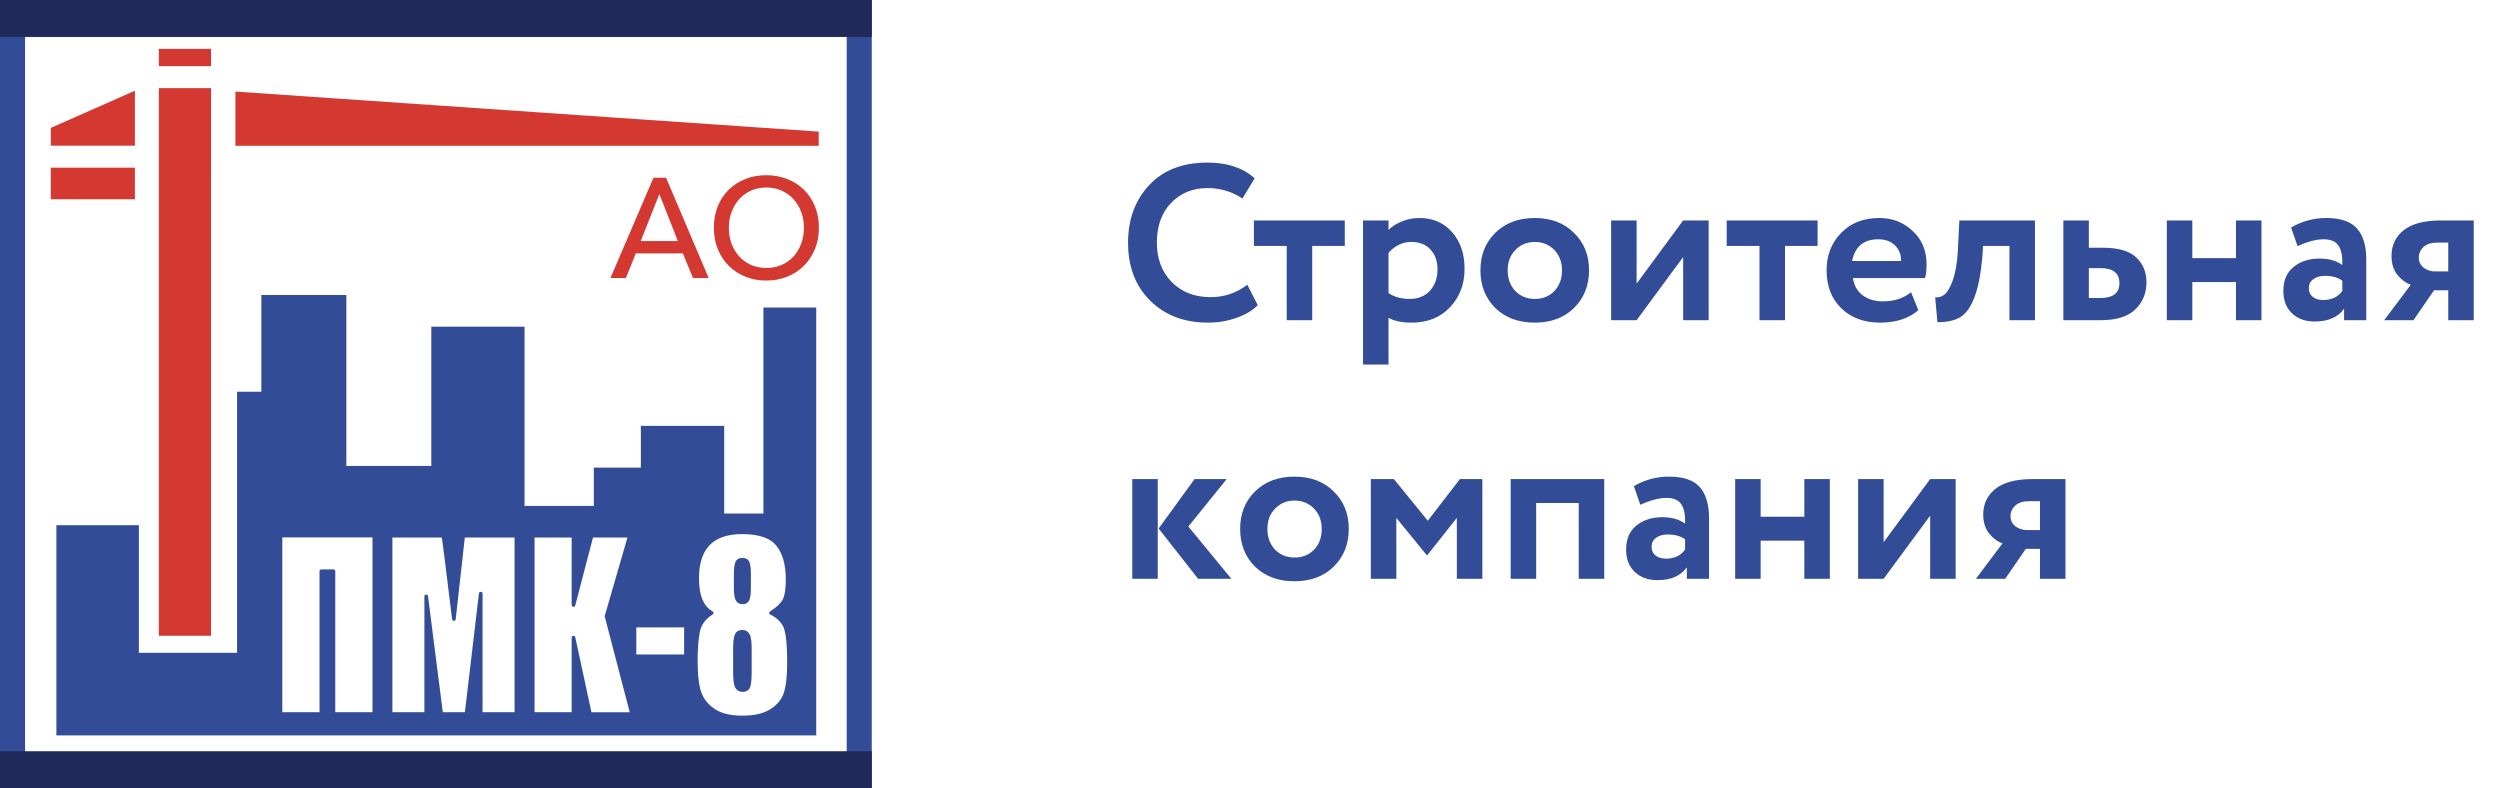
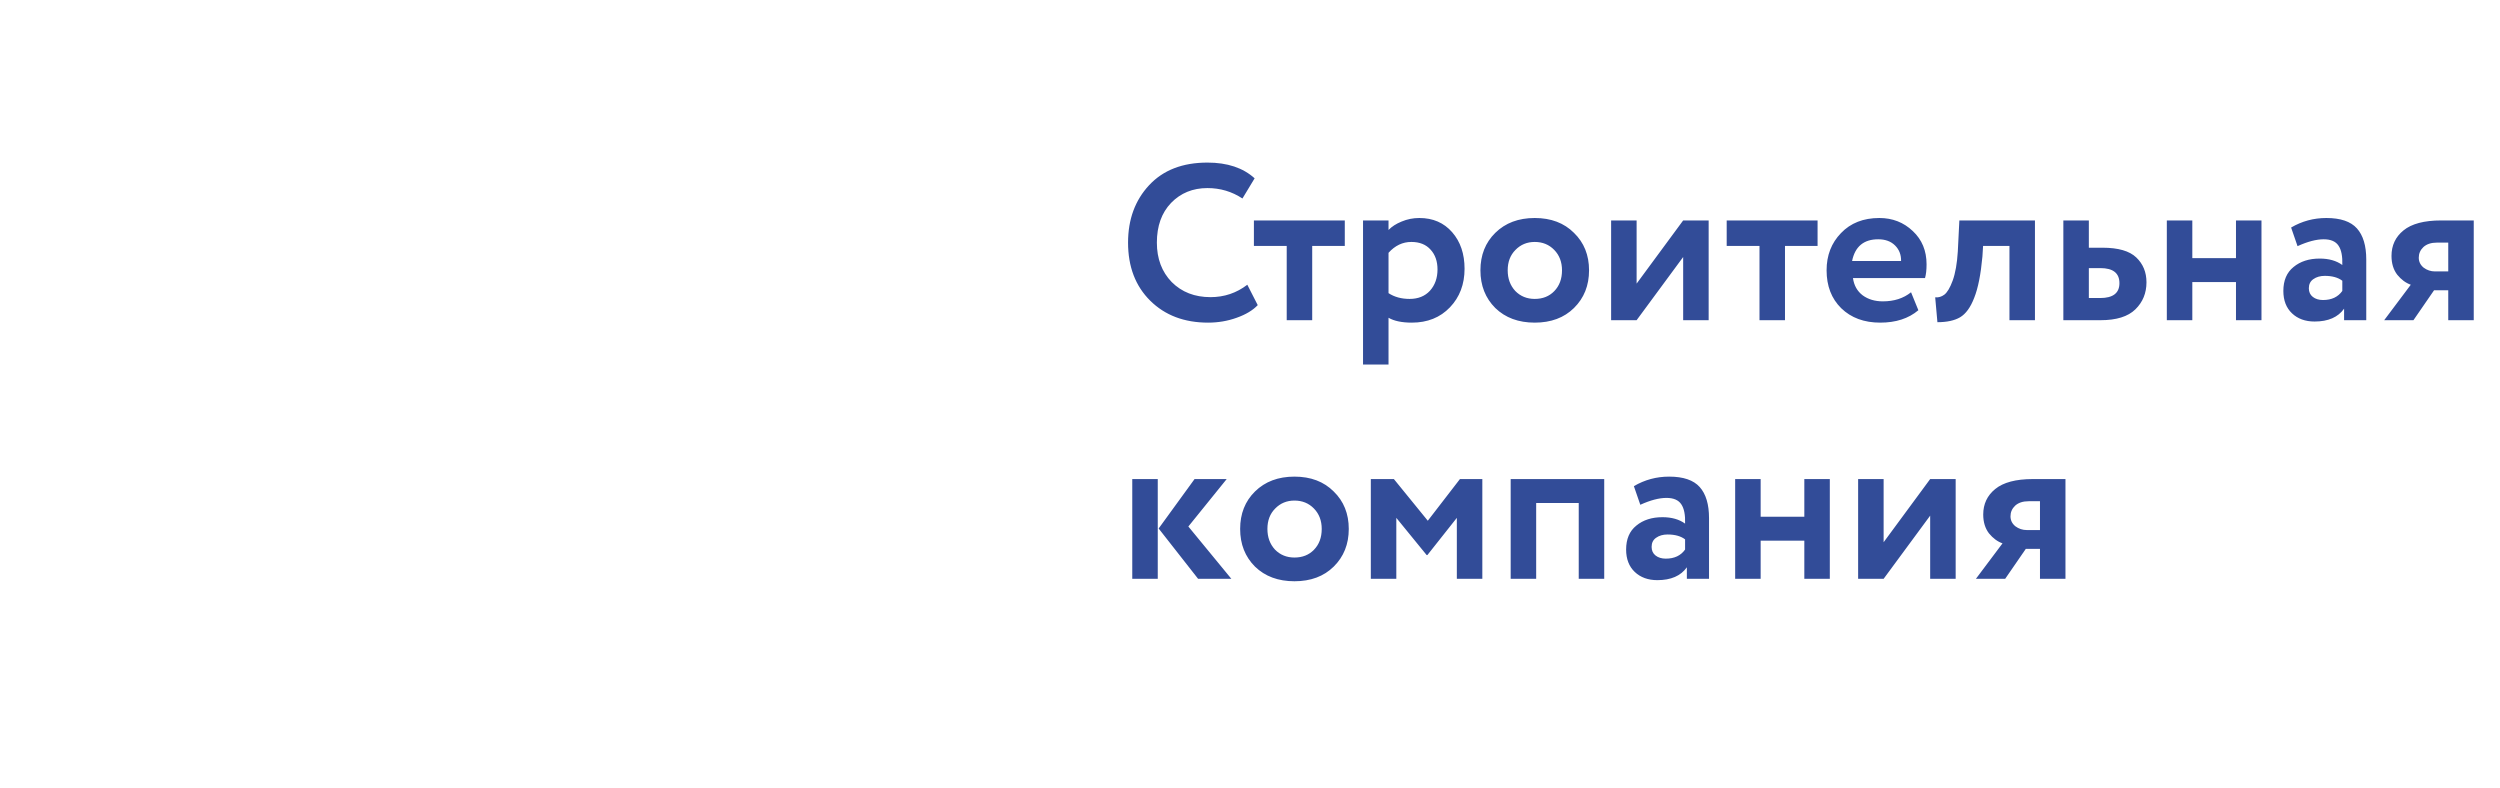
<svg xmlns="http://www.w3.org/2000/svg" width="203" height="64" viewBox="0 0 203 64" fill="none">
  <g clip-path="url(#clip0_1061_3373)">
-     <path fill-rule="evenodd" clip-rule="evenodd" d="M0 0H70.788V64H0V0ZM2.036 1.863H68.752V62.059H2.036V1.863Z" fill="#324C98" />
    <path fill-rule="evenodd" clip-rule="evenodd" d="M4.125 16.182H10.955V13.612H4.125V16.182ZM19.116 11.837H66.479V10.686L19.116 7.436V11.837ZM12.898 7.159H17.136V51.624H12.898V7.159ZM12.898 5.368H17.136V3.966H12.898V5.368ZM4.125 11.829H10.955V7.365L4.125 10.386V11.829Z" fill="#D33931" />
-     <path fill-rule="evenodd" clip-rule="evenodd" d="M4.579 59.712H11.278H19.25H21.221H28.122H35.022H41.788H42.592H48.219H52.038H54.784H58.804H61.99H66.278V53.008V41.7V24.974H61.99V41.7H58.804V34.583H52.038V37.969H48.219V41.084H42.592V26.525H35.022V37.833H28.122V23.952H21.221V31.807H19.25V41.7V53.008H11.278V42.648H4.579V53.008V59.712ZM27.225 57.833H30.247V43.637H22.923V57.833H25.945V46.386C25.945 46.304 26.011 46.237 26.093 46.237H27.078C27.159 46.237 27.225 46.304 27.225 46.386L27.225 57.833ZM41.782 57.833V43.646H37.743L37.004 50.27C37 50.341 36.947 50.401 36.875 50.41C36.794 50.42 36.721 50.361 36.711 50.28L36.255 46.593C36.181 45.977 36.112 45.423 36.049 44.939C35.991 44.487 35.932 44.057 35.874 43.646H31.863V57.833H34.461V48.426C34.461 48.353 34.516 48.289 34.59 48.279C34.67 48.269 34.744 48.326 34.754 48.408L35.956 57.833H37.749L38.889 48.193C38.895 48.115 38.959 48.054 39.036 48.054C39.118 48.054 39.184 48.121 39.184 48.203V57.833L41.782 57.833ZM55.55 53.145V50.945H51.669V53.145H55.55ZM63.132 50.282C62.964 50.132 62.77 50.007 62.55 49.906C62.524 49.894 62.502 49.875 62.485 49.849C62.443 49.779 62.464 49.687 62.533 49.644C62.797 49.478 63.016 49.313 63.188 49.148C63.356 48.989 63.48 48.83 63.561 48.673C63.642 48.512 63.703 48.299 63.744 48.033C63.786 47.761 63.808 47.434 63.808 47.049C63.808 46.449 63.742 45.919 63.612 45.46C63.484 45.006 63.293 44.621 63.038 44.306C62.79 43.997 62.437 43.764 61.98 43.608C61.512 43.448 60.936 43.368 60.252 43.368C59.662 43.368 59.148 43.444 58.709 43.594C58.276 43.742 57.915 43.964 57.627 44.258C57.34 44.553 57.123 44.924 56.978 45.37C56.831 45.822 56.757 46.352 56.757 46.96C56.757 47.313 56.781 47.634 56.829 47.922C56.876 48.209 56.947 48.464 57.04 48.686C57.132 48.905 57.246 49.094 57.384 49.253C57.518 49.409 57.675 49.537 57.855 49.636C57.879 49.648 57.901 49.667 57.916 49.693C57.958 49.763 57.937 49.854 57.867 49.897C57.571 50.079 57.336 50.291 57.163 50.532C56.99 50.771 56.876 51.042 56.821 51.342C56.764 51.657 56.72 52.004 56.691 52.381C56.662 52.756 56.647 53.161 56.647 53.597C56.647 54.246 56.677 54.8 56.735 55.258C56.794 55.71 56.88 56.071 56.995 56.339C57.108 56.606 57.258 56.845 57.444 57.058C57.631 57.271 57.856 57.46 58.12 57.623C58.382 57.785 58.691 57.907 59.049 57.988C59.41 58.07 59.822 58.111 60.284 58.111C60.758 58.111 61.183 58.069 61.558 57.983C61.925 57.898 62.246 57.773 62.519 57.607L62.526 57.602C62.801 57.432 63.03 57.239 63.214 57.023C63.396 56.809 63.533 56.573 63.626 56.313C63.723 56.047 63.795 55.703 63.844 55.284C63.893 54.86 63.918 54.358 63.918 53.777C63.918 52.981 63.886 52.332 63.824 51.83C63.764 51.342 63.676 51.001 63.561 50.806C63.442 50.606 63.299 50.431 63.132 50.282ZM60.944 46.028C60.964 46.197 60.973 46.406 60.973 46.655V47.648C60.973 47.907 60.963 48.126 60.944 48.302C60.925 48.483 60.894 48.621 60.853 48.718L60.849 48.727C60.798 48.837 60.724 48.92 60.626 48.977C60.533 49.031 60.421 49.058 60.289 49.058C60.163 49.058 60.054 49.031 59.96 48.975C59.868 48.921 59.795 48.841 59.739 48.736L59.734 48.726C59.685 48.629 59.648 48.496 59.625 48.327C59.603 48.169 59.591 47.977 59.591 47.755V46.655C59.591 46.419 59.601 46.217 59.62 46.052C59.64 45.879 59.672 45.743 59.713 45.644L59.715 45.642C59.765 45.527 59.839 45.441 59.937 45.383C60.031 45.327 60.144 45.3 60.276 45.3C60.407 45.3 60.52 45.325 60.614 45.375C60.712 45.428 60.787 45.506 60.839 45.611L60.842 45.618C60.889 45.713 60.922 45.85 60.944 46.028ZM60.996 51.964C61.022 52.157 61.035 52.395 61.035 52.678V54.528C61.035 54.847 61.025 55.113 61.004 55.326C60.983 55.548 60.95 55.712 60.905 55.817C60.853 55.939 60.775 56.03 60.671 56.092C60.571 56.151 60.452 56.18 60.313 56.18C60.178 56.18 60.059 56.152 59.956 56.095C59.852 56.036 59.767 55.95 59.702 55.836C59.642 55.731 59.598 55.567 59.57 55.346C59.543 55.136 59.53 54.872 59.53 54.556V52.678C59.53 52.388 59.541 52.148 59.565 51.956C59.59 51.752 59.63 51.599 59.683 51.494C59.742 51.38 59.822 51.295 59.922 51.237C60.021 51.179 60.136 51.151 60.267 51.151C60.4 51.151 60.517 51.18 60.618 51.238C60.717 51.295 60.798 51.379 60.86 51.49L60.865 51.498C60.925 51.605 60.969 51.76 60.996 51.964ZM49.11 49.995L50.949 43.646H48.151L46.712 49.153C46.699 49.222 46.639 49.275 46.567 49.275C46.486 49.275 46.419 49.208 46.419 49.126V43.646H43.405V57.833H46.419V51.774C46.42 51.705 46.467 51.643 46.536 51.628C46.615 51.611 46.694 51.662 46.711 51.742L48.025 57.834H51.134L49.108 50.074C49.102 50.049 49.102 50.021 49.11 49.995Z" fill="#324C98" />
-     <path d="M50.822 22.575H49.57L53.062 14.434H54.086L57.544 22.575H56.27L55.451 20.574H51.629L50.822 22.575H50.822ZM52.027 19.573H55.042L53.54 15.756L52.027 19.573H52.027ZM66.496 18.493C66.496 19.121 66.388 19.698 66.172 20.223C65.956 20.748 65.658 21.201 65.279 21.58C64.9 21.959 64.449 22.255 63.925 22.465C63.402 22.676 62.834 22.782 62.219 22.782C61.605 22.782 61.038 22.676 60.519 22.465C59.999 22.255 59.55 21.959 59.171 21.58C58.792 21.201 58.496 20.748 58.283 20.223C58.071 19.698 57.965 19.121 57.965 18.493C57.965 17.857 58.071 17.276 58.283 16.751C58.496 16.226 58.792 15.777 59.171 15.406C59.55 15.034 59.999 14.745 60.519 14.537C61.038 14.331 61.605 14.227 62.219 14.227C62.834 14.227 63.402 14.331 63.925 14.537C64.449 14.745 64.9 15.034 65.279 15.406C65.658 15.777 65.956 16.226 66.172 16.751C66.388 17.276 66.496 17.857 66.496 18.493ZM65.279 18.493C65.279 18.048 65.207 17.628 65.063 17.234C64.919 16.839 64.714 16.492 64.449 16.193C64.183 15.894 63.863 15.659 63.487 15.486C63.112 15.314 62.689 15.227 62.219 15.227C61.757 15.227 61.338 15.314 60.962 15.486C60.587 15.659 60.268 15.894 60.007 16.193C59.745 16.492 59.542 16.839 59.398 17.234C59.254 17.628 59.182 18.048 59.182 18.493C59.182 18.945 59.254 19.37 59.398 19.769C59.542 20.168 59.747 20.515 60.012 20.81C60.278 21.105 60.596 21.337 60.968 21.505C61.34 21.674 61.757 21.758 62.219 21.758C62.682 21.758 63.103 21.674 63.482 21.505C63.861 21.337 64.183 21.105 64.449 20.81C64.714 20.515 64.919 20.168 65.063 19.769C65.207 19.37 65.279 18.945 65.279 18.493H65.279Z" fill="#D33931" />
  </g>
-   <path d="M0 3H70.788V-3H0V3ZM70.788 61H0V67H70.788V61Z" fill="#1F295A" mask="url(#path-1-inside-1_1061_3373)" />
  <path d="M101.282 23.12L102.128 24.776C101.732 25.196 101.162 25.538 100.418 25.802C99.686 26.066 98.912 26.198 98.096 26.198C96.164 26.198 94.598 25.604 93.398 24.416C92.198 23.228 91.598 21.656 91.598 19.7C91.598 17.816 92.168 16.262 93.308 15.038C94.448 13.814 96.026 13.202 98.042 13.202C99.662 13.202 100.94 13.628 101.876 14.48L100.886 16.118C100.034 15.554 99.086 15.272 98.042 15.272C96.854 15.272 95.87 15.674 95.09 16.478C94.322 17.282 93.938 18.356 93.938 19.7C93.938 21.008 94.34 22.076 95.144 22.904C95.96 23.72 97.01 24.128 98.294 24.128C99.41 24.128 100.406 23.792 101.282 23.12ZM101.817 19.97V17.9H109.197V19.97H106.551V26H104.481V19.97H101.817ZM110.678 29.6V17.9H112.748V18.674C113.012 18.398 113.366 18.17 113.81 17.99C114.266 17.798 114.746 17.702 115.25 17.702C116.354 17.702 117.242 18.086 117.914 18.854C118.586 19.622 118.922 20.612 118.922 21.824C118.922 23.084 118.526 24.128 117.734 24.956C116.942 25.784 115.91 26.198 114.638 26.198C113.834 26.198 113.204 26.066 112.748 25.802V29.6H110.678ZM114.602 19.646C113.894 19.646 113.276 19.94 112.748 20.528V23.804C113.228 24.116 113.798 24.272 114.458 24.272C115.154 24.272 115.706 24.05 116.114 23.606C116.522 23.15 116.726 22.574 116.726 21.878C116.726 21.218 116.54 20.684 116.168 20.276C115.796 19.856 115.274 19.646 114.602 19.646ZM121.417 25.01C120.613 24.206 120.211 23.186 120.211 21.95C120.211 20.714 120.613 19.7 121.417 18.908C122.233 18.104 123.301 17.702 124.621 17.702C125.941 17.702 127.003 18.104 127.807 18.908C128.623 19.7 129.031 20.714 129.031 21.95C129.031 23.186 128.623 24.206 127.807 25.01C127.003 25.802 125.941 26.198 124.621 26.198C123.301 26.198 122.233 25.802 121.417 25.01ZM122.425 21.95C122.425 22.622 122.629 23.18 123.037 23.624C123.457 24.056 123.985 24.272 124.621 24.272C125.269 24.272 125.797 24.062 126.205 23.642C126.625 23.21 126.835 22.646 126.835 21.95C126.835 21.278 126.625 20.726 126.205 20.294C125.785 19.862 125.257 19.646 124.621 19.646C123.997 19.646 123.475 19.862 123.055 20.294C122.635 20.714 122.425 21.266 122.425 21.95ZM132.893 26H130.823V17.9H132.893V23.03L136.673 17.9H138.743V26H136.673V20.87L132.893 26ZM140.207 19.97V17.9H147.587V19.97H144.941V26H142.871V19.97H140.207ZM155.177 23.732L155.771 25.19C154.979 25.862 153.947 26.198 152.675 26.198C151.367 26.198 150.311 25.808 149.507 25.028C148.715 24.248 148.319 23.222 148.319 21.95C148.319 20.738 148.709 19.73 149.489 18.926C150.269 18.11 151.307 17.702 152.603 17.702C153.671 17.702 154.577 18.056 155.321 18.764C156.065 19.46 156.437 20.36 156.437 21.464C156.437 21.92 156.395 22.292 156.311 22.58H150.461C150.545 23.18 150.809 23.648 151.253 23.984C151.697 24.308 152.243 24.47 152.891 24.47C153.803 24.47 154.565 24.224 155.177 23.732ZM152.513 19.43C151.337 19.43 150.629 20.018 150.389 21.194H154.367C154.379 20.69 154.217 20.27 153.881 19.934C153.545 19.598 153.089 19.43 152.513 19.43ZM163.168 26V19.97H161.026L160.972 20.834C160.84 22.286 160.618 23.402 160.306 24.182C160.006 24.962 159.622 25.49 159.154 25.766C158.698 26.03 158.086 26.162 157.318 26.162L157.138 24.146C157.402 24.17 157.648 24.098 157.876 23.93C158.116 23.75 158.344 23.366 158.56 22.778C158.776 22.178 158.914 21.392 158.974 20.42L159.1 17.9H165.238V26H163.168ZM167.544 26V17.9H169.614V20.114H170.73C172.002 20.114 172.914 20.378 173.466 20.906C174.018 21.434 174.294 22.106 174.294 22.922C174.294 23.798 173.994 24.53 173.394 25.118C172.794 25.706 171.852 26 170.568 26H167.544ZM170.55 21.77H169.614V24.2H170.532C171.576 24.2 172.098 23.798 172.098 22.994C172.098 22.178 171.582 21.77 170.55 21.77ZM181.562 26V22.904H178.016V26H175.946V17.9H178.016V20.96H181.562V17.9H183.632V26H181.562ZM186.56 19.988L186.038 18.476C186.914 17.96 187.868 17.702 188.9 17.702C190.052 17.702 190.88 17.984 191.384 18.548C191.888 19.112 192.14 19.952 192.14 21.068V26H190.34V25.064C189.848 25.76 189.05 26.108 187.946 26.108C187.19 26.108 186.578 25.886 186.11 25.442C185.642 24.998 185.408 24.392 185.408 23.624C185.408 22.772 185.684 22.124 186.236 21.68C186.788 21.224 187.496 20.996 188.36 20.996C189.104 20.996 189.716 21.17 190.196 21.518C190.22 20.81 190.118 20.288 189.89 19.952C189.662 19.604 189.26 19.43 188.684 19.43C188.084 19.43 187.376 19.616 186.56 19.988ZM188.63 24.362C189.326 24.362 189.848 24.116 190.196 23.624V22.796C189.848 22.532 189.374 22.4 188.774 22.4C188.402 22.4 188.09 22.49 187.838 22.67C187.598 22.838 187.478 23.084 187.478 23.408C187.478 23.708 187.586 23.942 187.802 24.11C188.018 24.278 188.294 24.362 188.63 24.362ZM198.222 17.9H200.868V26H198.798V23.57H197.646L195.972 26H193.596L195.756 23.12C195.348 22.976 194.982 22.706 194.658 22.31C194.346 21.902 194.19 21.392 194.19 20.78C194.19 19.928 194.514 19.238 195.162 18.71C195.822 18.17 196.842 17.9 198.222 17.9ZM196.404 20.924C196.404 21.248 196.536 21.518 196.8 21.734C197.076 21.938 197.382 22.04 197.718 22.04H198.798V19.7H197.88C197.412 19.7 197.046 19.82 196.782 20.06C196.53 20.3 196.404 20.588 196.404 20.924ZM99.608 38.9L96.494 42.752L99.986 47H97.286L94.082 42.914L96.998 38.9H99.608ZM91.94 47V38.9H94.01V47H91.94ZM101.906 46.01C101.102 45.206 100.7 44.186 100.7 42.95C100.7 41.714 101.102 40.7 101.906 39.908C102.722 39.104 103.79 38.702 105.11 38.702C106.43 38.702 107.492 39.104 108.296 39.908C109.112 40.7 109.52 41.714 109.52 42.95C109.52 44.186 109.112 45.206 108.296 46.01C107.492 46.802 106.43 47.198 105.11 47.198C103.79 47.198 102.722 46.802 101.906 46.01ZM102.914 42.95C102.914 43.622 103.118 44.18 103.526 44.624C103.946 45.056 104.474 45.272 105.11 45.272C105.758 45.272 106.286 45.062 106.694 44.642C107.114 44.21 107.324 43.646 107.324 42.95C107.324 42.278 107.114 41.726 106.694 41.294C106.274 40.862 105.746 40.646 105.11 40.646C104.486 40.646 103.964 40.862 103.544 41.294C103.124 41.714 102.914 42.266 102.914 42.95ZM111.311 47V38.9H113.183L115.937 42.284L118.547 38.9H120.365V47H118.295V42.05L115.901 45.074H115.847L113.381 42.05V47H111.311ZM128.193 47V40.844H124.737V47H122.667V38.9H130.263V47H128.193ZM133.193 40.988L132.671 39.476C133.547 38.96 134.501 38.702 135.533 38.702C136.685 38.702 137.513 38.984 138.017 39.548C138.521 40.112 138.773 40.952 138.773 42.068V47H136.973V46.064C136.481 46.76 135.683 47.108 134.579 47.108C133.823 47.108 133.211 46.886 132.743 46.442C132.275 45.998 132.041 45.392 132.041 44.624C132.041 43.772 132.317 43.124 132.869 42.68C133.421 42.224 134.129 41.996 134.993 41.996C135.737 41.996 136.349 42.17 136.829 42.518C136.853 41.81 136.751 41.288 136.523 40.952C136.295 40.604 135.893 40.43 135.317 40.43C134.717 40.43 134.009 40.616 133.193 40.988ZM135.263 45.362C135.959 45.362 136.481 45.116 136.829 44.624V43.796C136.481 43.532 136.007 43.4 135.407 43.4C135.035 43.4 134.723 43.49 134.471 43.67C134.231 43.838 134.111 44.084 134.111 44.408C134.111 44.708 134.219 44.942 134.435 45.11C134.651 45.278 134.927 45.362 135.263 45.362ZM146.511 47V43.904H142.965V47H140.895V38.9H142.965V41.96H146.511V38.9H148.581V47H146.511ZM152.95 47H150.88V38.9H152.95V44.03L156.73 38.9H158.8V47H156.73V41.87L152.95 47ZM165.07 38.9H167.716V47H165.646V44.57H164.494L162.82 47H160.444L162.604 44.12C162.196 43.976 161.83 43.706 161.506 43.31C161.194 42.902 161.038 42.392 161.038 41.78C161.038 40.928 161.362 40.238 162.01 39.71C162.67 39.17 163.69 38.9 165.07 38.9ZM163.252 41.924C163.252 42.248 163.384 42.518 163.648 42.734C163.924 42.938 164.23 43.04 164.566 43.04H165.646V40.7H164.728C164.26 40.7 163.894 40.82 163.63 41.06C163.378 41.3 163.252 41.588 163.252 41.924Z" fill="#324C98" />
  <defs>
    <clipPath id="clip0_1061_3373">
-       <path d="M0 0H70.788V64H0V0Z" fill="white" />
+       <path d="M0 0H70.788V64V0Z" fill="white" />
    </clipPath>
  </defs>
</svg>